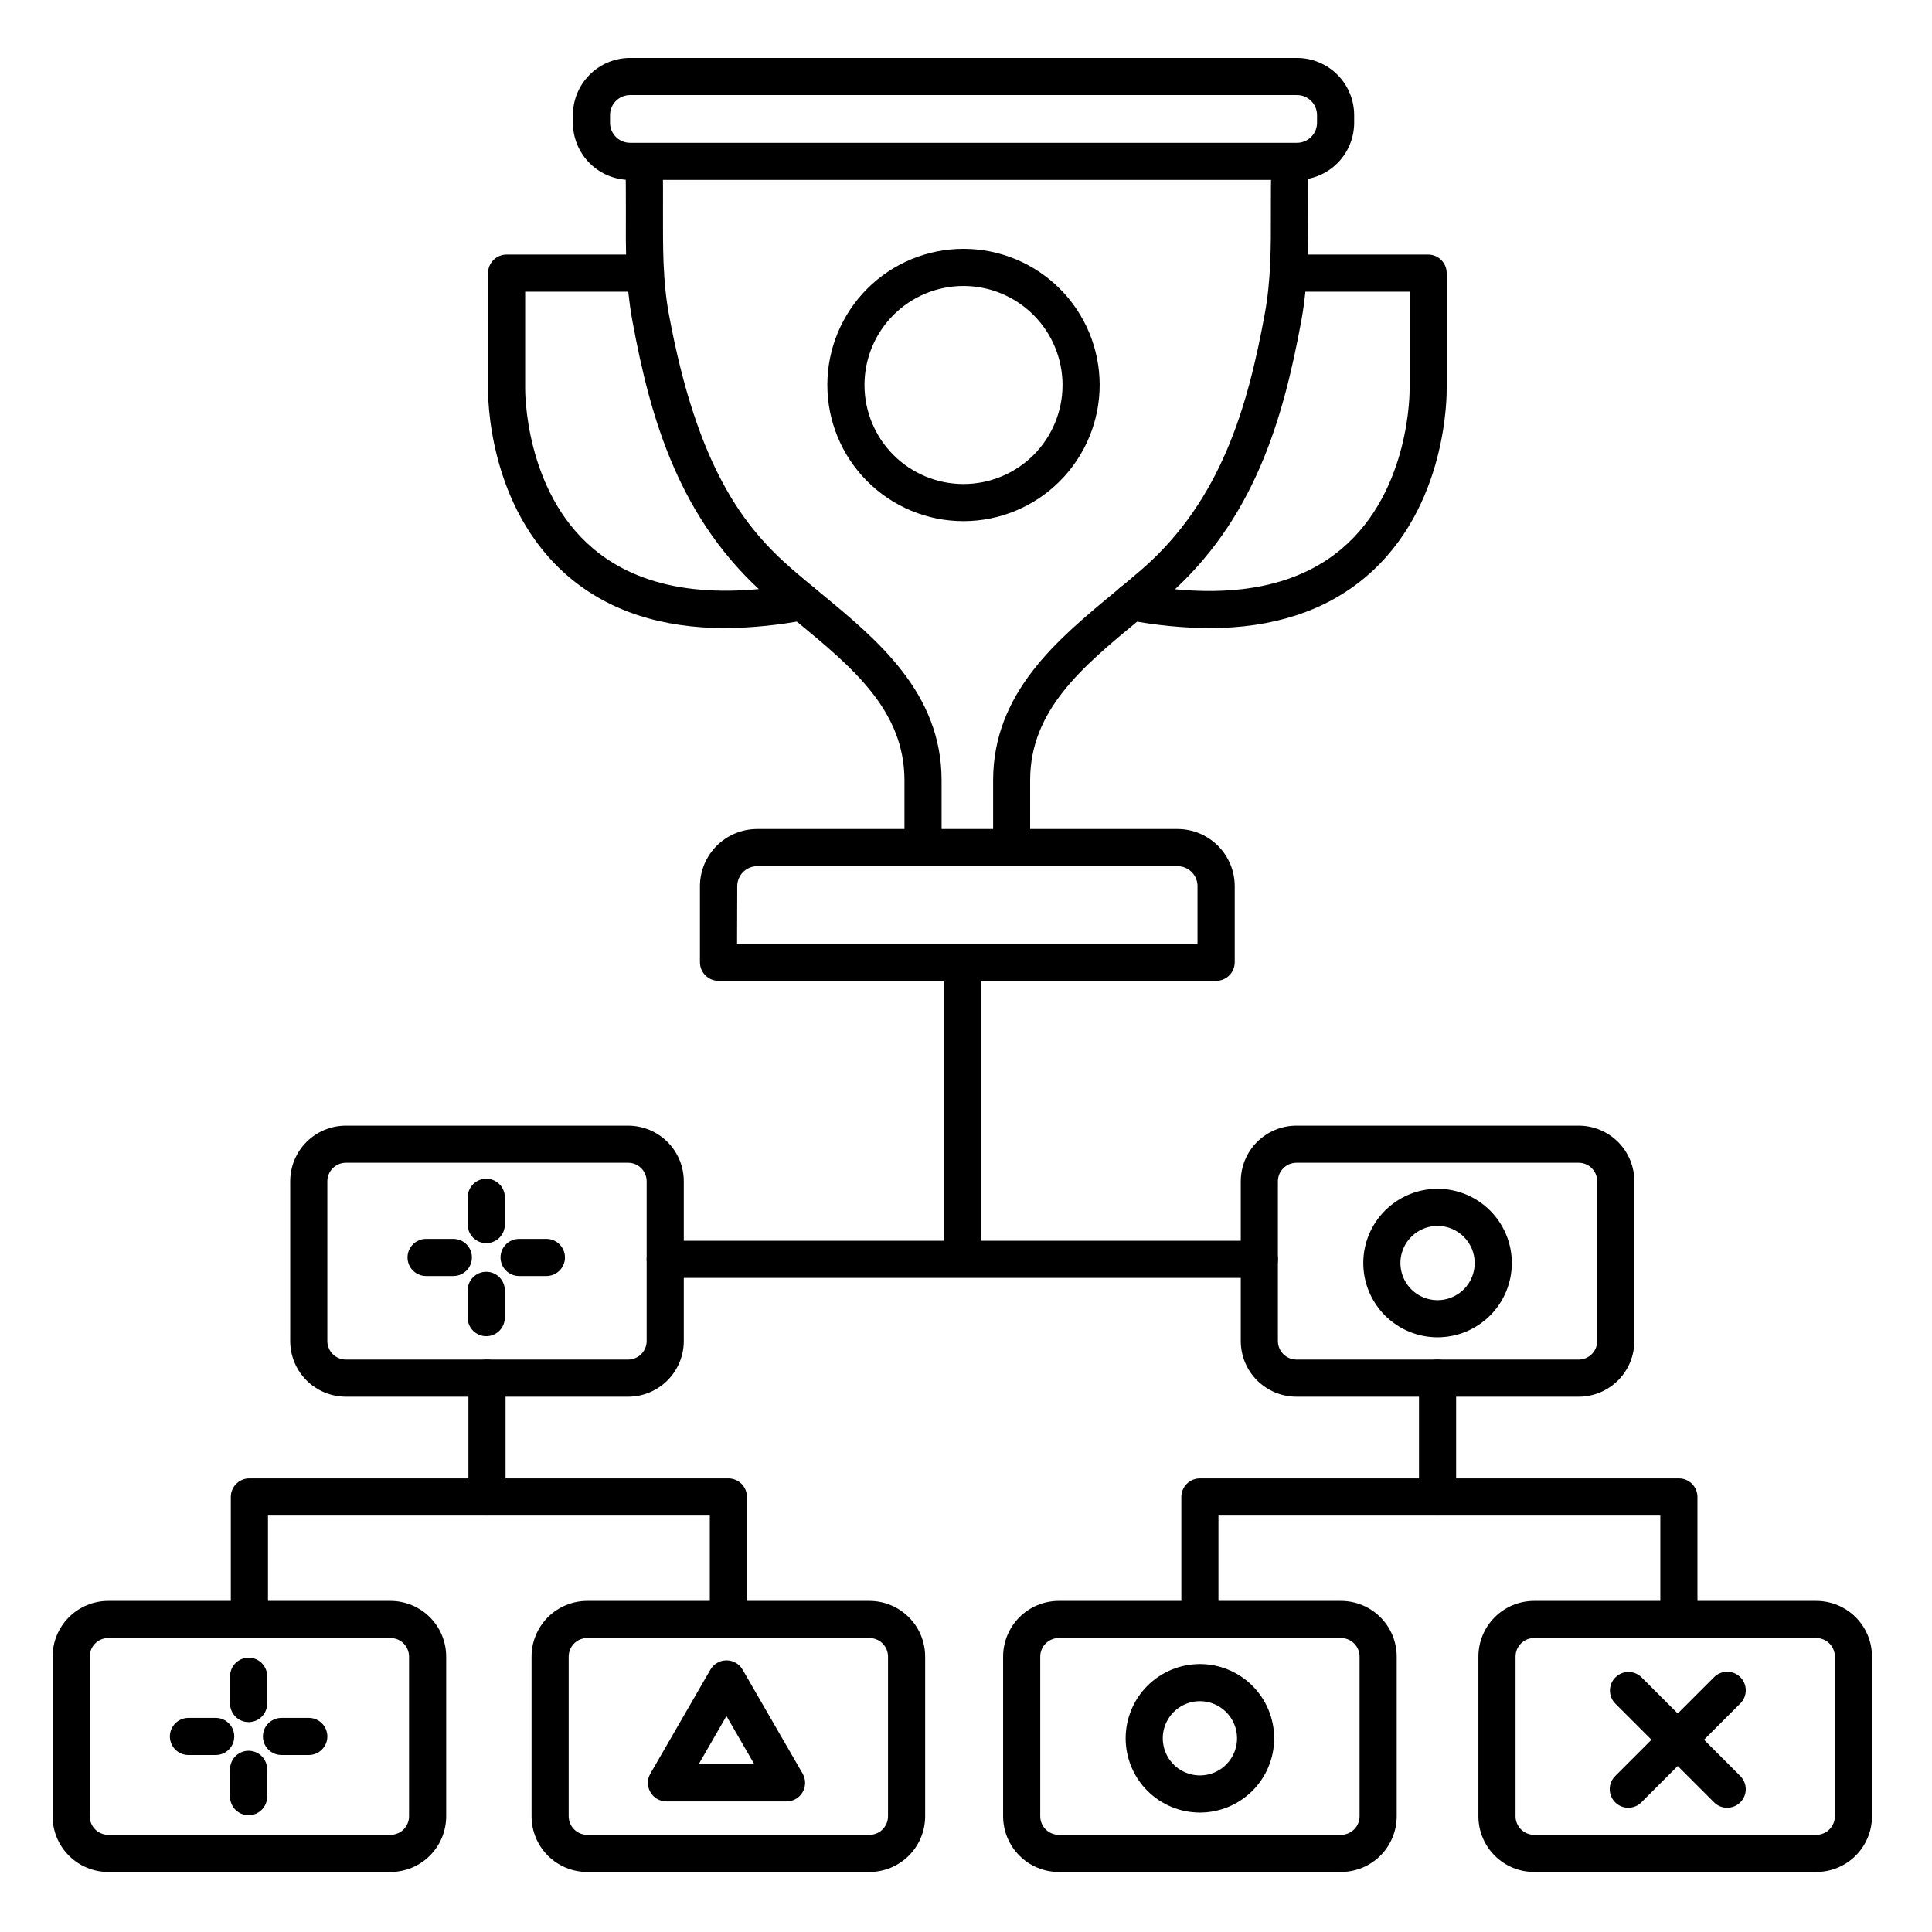
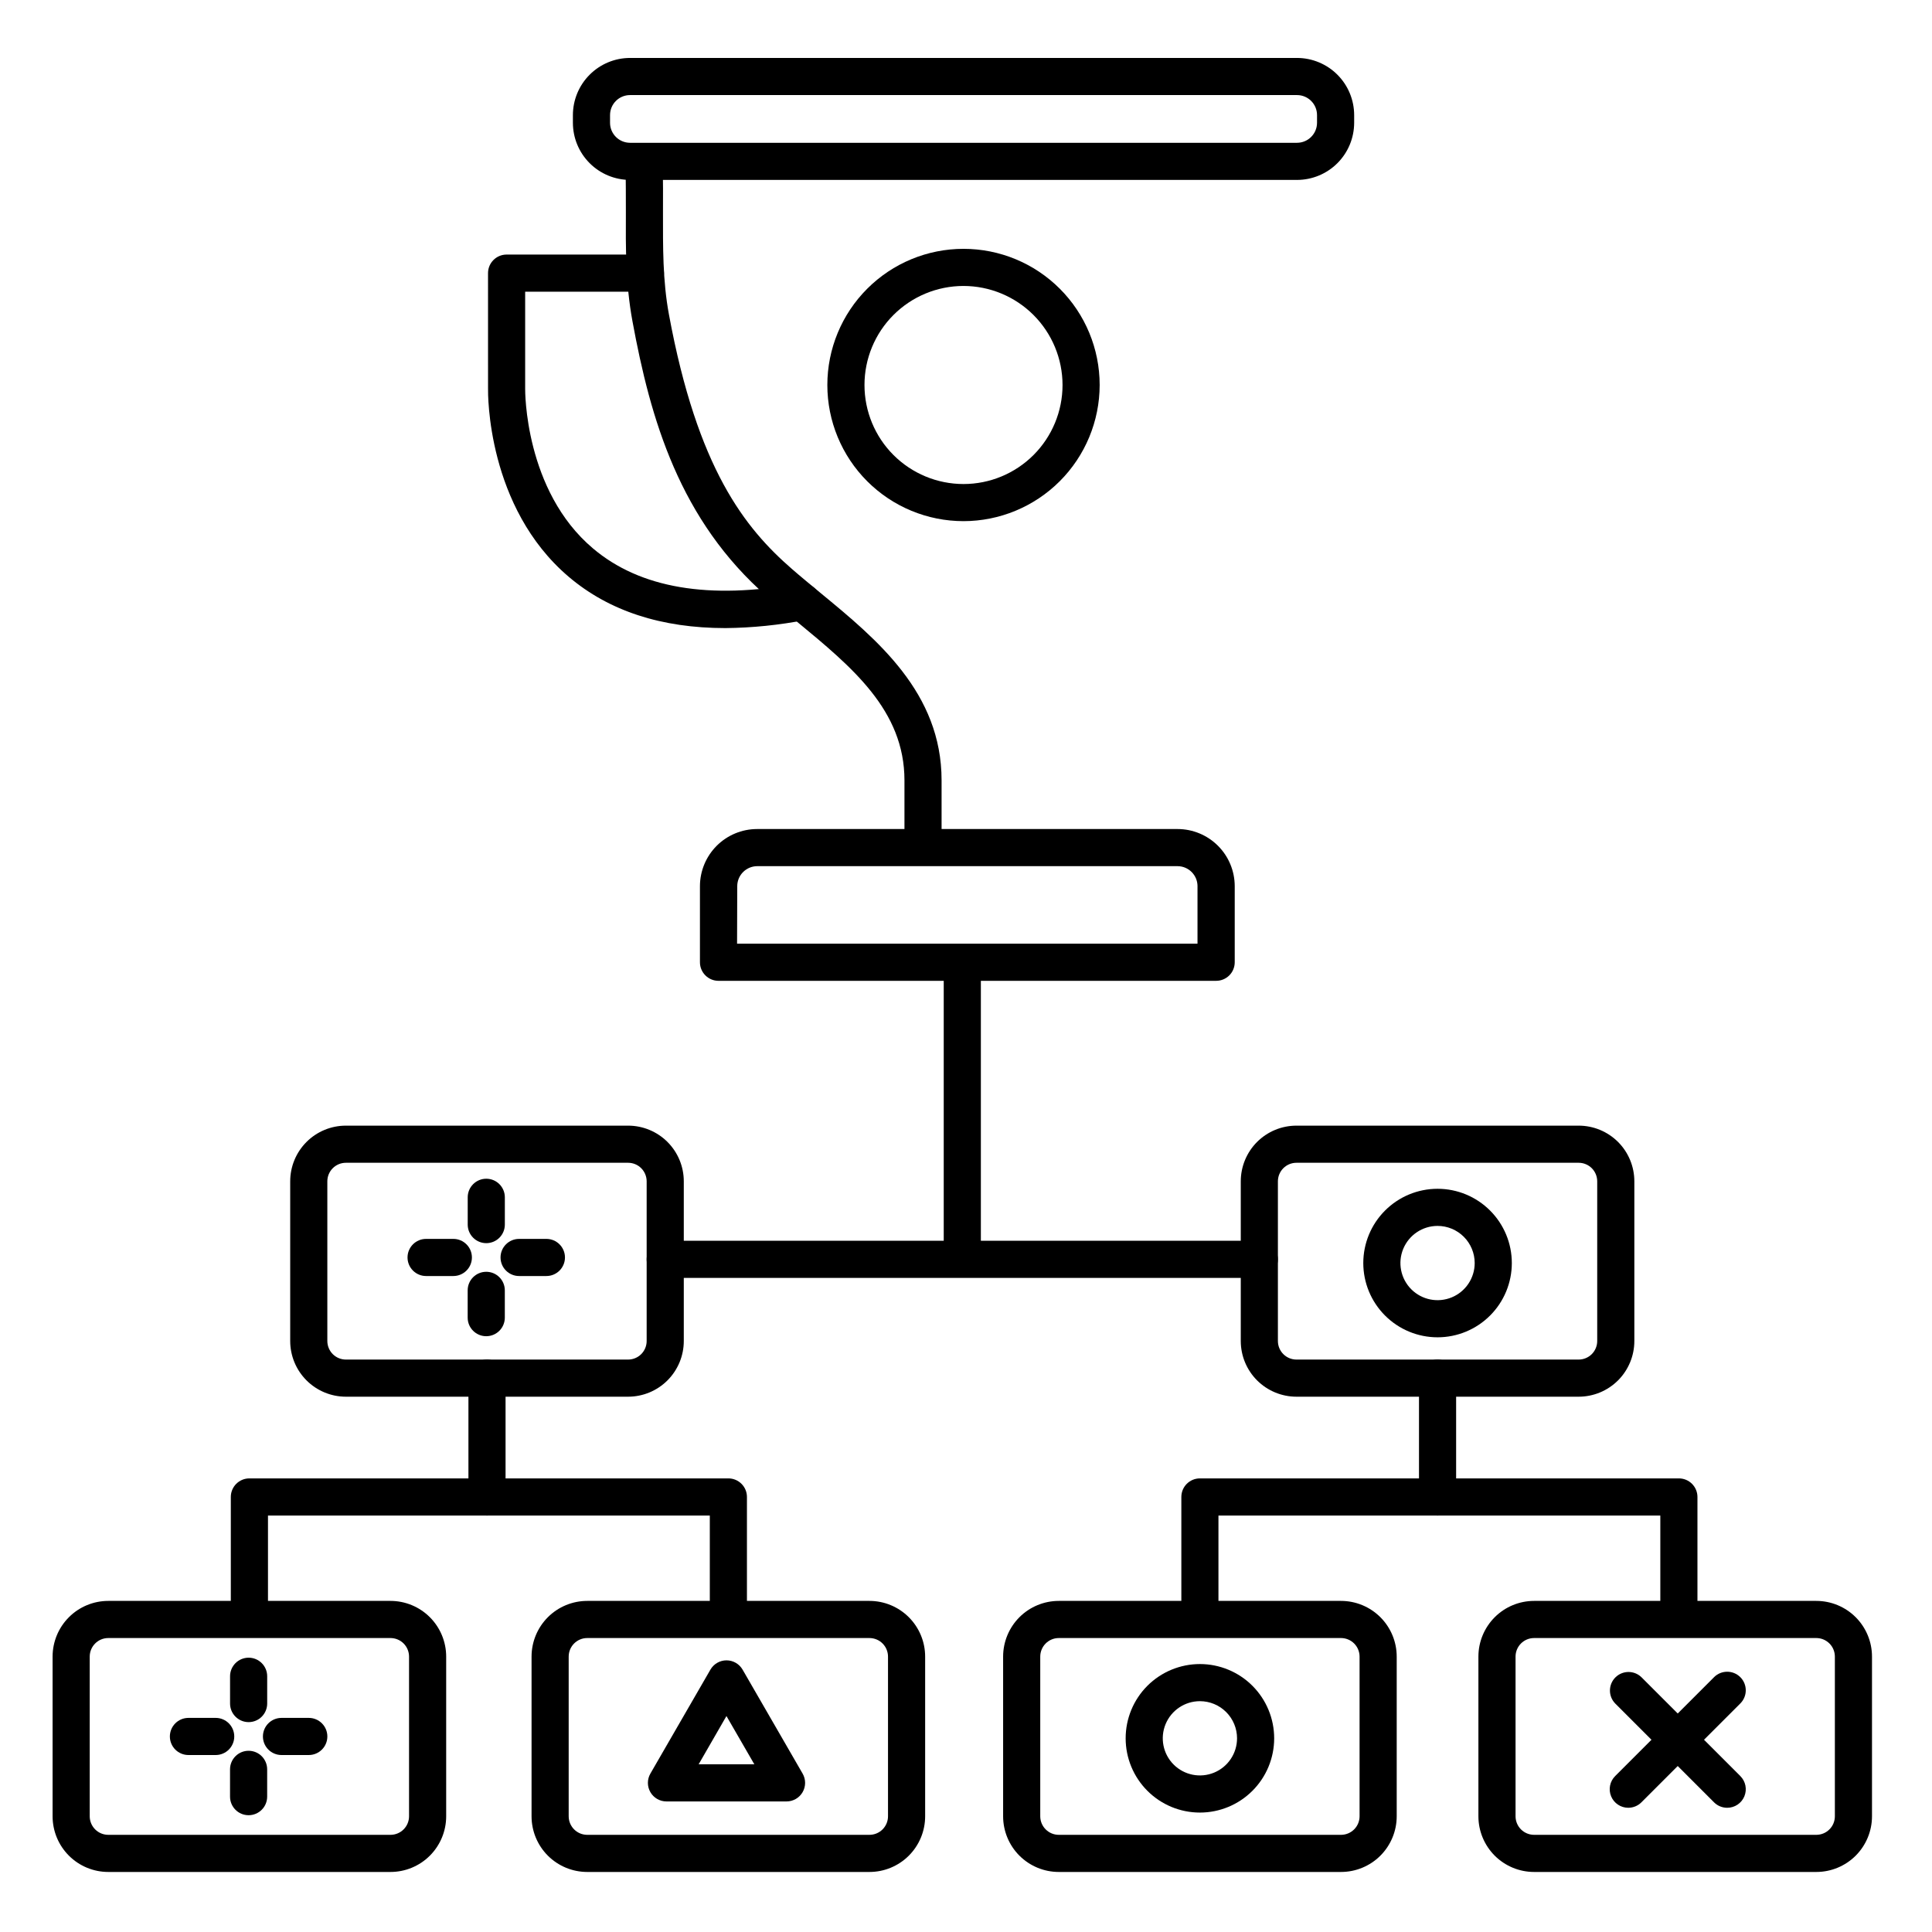
<svg xmlns="http://www.w3.org/2000/svg" fill="#000000" width="800px" height="800px" version="1.1" viewBox="144 144 512 512">
  <g>
    <path d="m466.27 403.93h-131.86c-2.715 0-4.918-2.203-4.918-4.918v-20.172c0.008-4.016 1.605-7.859 4.441-10.699 2.84-2.836 6.688-4.43 10.699-4.438h111.45c4.012 0.008 7.859 1.602 10.695 4.441 2.84 2.836 4.434 6.684 4.438 10.695v20.172c0 1.309-0.52 2.566-1.449 3.488-0.93 0.922-2.188 1.438-3.5 1.43zm-126.94-9.84h122.02v-15.254l0.004 0.004c-0.008-2.922-2.371-5.289-5.293-5.297h-111.38c-2.926 0.008-5.293 2.371-5.305 5.297z" />
    <path d="m388.61 372.54c-2.719 0-4.918-2.203-4.918-4.922v-16.816c0-18.539-13.855-29.984-28.535-42.086-2.559-2.117-5.207-4.301-7.715-6.484-23.398-20.367-31.055-47.172-35.836-73.121-1.84-9.969-1.789-19.57-1.742-28.859 0-4.094 0-8.324-0.098-12.516h-0.004c-0.047-1.305 0.43-2.574 1.32-3.531 0.895-0.953 2.129-1.512 3.434-1.559h0.168-0.004c2.656 0 4.832 2.102 4.922 4.754 0.137 4.387 0.117 8.719 0.098 12.898 0 9.238-0.098 17.969 1.574 27.031 7.559 40.926 20.141 56.621 32.629 67.484 2.41 2.098 4.922 4.144 7.519 6.309 15.055 12.387 32.109 26.457 32.109 49.68v16.859c-0.023 2.699-2.219 4.879-4.922 4.879z" />
-     <path d="m412.11 372.54c-2.719 0-4.922-2.203-4.922-4.922v-16.816c0-23.23 17.055-37.332 32.09-49.77 2.578-2.137 5.019-4.152 7.398-6.219 20.988-18.273 28.023-43.227 32.473-67.484 1.691-9.152 1.672-17.957 1.645-27.285 0-4.102 0-8.344 0.129-12.645h-0.004c0.094-2.719 2.371-4.844 5.09-4.754 2.715 0.094 4.844 2.371 4.75 5.09-0.137 4.113-0.129 8.266-0.117 12.281 0 9.367 0.051 19.051-1.801 29.098-4.793 25.977-12.438 52.809-35.711 73.078-2.481 2.156-5.078 4.301-7.598 6.387-14.66 12.133-28.535 23.617-28.535 42.184v16.855h0.004c0 2.707-2.188 4.906-4.891 4.922z" />
    <path d="m487.73 191.68h-176.77c-4.012-0.004-7.859-1.602-10.695-4.438-2.84-2.84-4.434-6.684-4.441-10.695v-2.047c0.008-4.016 1.602-7.863 4.441-10.699 2.836-2.84 6.68-4.438 10.695-4.445h176.77c4.016 0.008 7.859 1.605 10.699 4.445 2.836 2.836 4.43 6.684 4.438 10.699v2.047c-0.008 4.012-1.602 7.856-4.438 10.695-2.84 2.836-6.684 4.434-10.699 4.438zm-176.77-22.484c-2.926 0.004-5.293 2.379-5.293 5.305v2.047c0.004 2.918 2.371 5.285 5.293 5.293h176.77c2.922-0.008 5.289-2.375 5.297-5.293v-2.047c0-2.926-2.371-5.301-5.297-5.305z" />
    <path d="m336.23 310.45c-16.934 0-30.84-4.535-41.484-13.57-21.758-18.461-21.43-48.629-21.41-49.91l-0.004-30.59c0-2.715 2.203-4.918 4.922-4.918h36.781c2.719 0 4.922 2.203 4.922 4.918 0 2.719-2.203 4.922-4.922 4.922h-31.863v25.742c0 0.355-0.207 26.973 17.996 42.312 12.457 10.539 30.82 13.648 54.574 9.258 2.641-0.422 5.133 1.336 5.617 3.961 0.488 2.629-1.211 5.16-3.824 5.711-7.019 1.367-14.152 2.094-21.305 2.164z" />
-     <path d="m464.5 310.45c-7.148-0.047-14.281-0.75-21.305-2.094-1.309-0.211-2.477-0.941-3.242-2.023-0.762-1.082-1.059-2.43-0.816-3.731 0.242-1.305 1-2.457 2.098-3.191 1.102-0.738 2.457-1 3.754-0.727 23.793 4.398 42.176 1.27 54.633-9.309 18.234-15.469 17.938-41.949 17.938-42.215v-25.859h-31.875c-2.715 0-4.918-2.203-4.918-4.922 0-2.715 2.203-4.918 4.918-4.918h36.785c1.305 0 2.555 0.516 3.477 1.441 0.926 0.922 1.441 2.172 1.441 3.477v30.66c0 1.18 0.355 31.352-21.402 49.809-10.645 9.035-24.551 13.602-41.484 13.602z" />
    <path d="m399.34 282.11c-9.57 0-18.75-3.801-25.516-10.57-6.766-6.766-10.57-15.945-10.57-25.512 0-9.57 3.805-18.75 10.57-25.516 6.766-6.769 15.945-10.57 25.516-10.57 9.57 0 18.746 3.801 25.516 10.57 6.766 6.766 10.566 15.945 10.566 25.516-0.008 9.566-3.816 18.738-10.578 25.5-6.766 6.766-15.938 10.57-25.504 10.582zm0-62.328c-6.961 0-13.637 2.766-18.559 7.688s-7.684 11.598-7.684 18.559c0 6.957 2.762 13.633 7.684 18.555s11.598 7.688 18.559 7.688c6.961 0 13.633-2.766 18.555-7.688s7.688-11.598 7.688-18.555c-0.008-6.961-2.773-13.629-7.695-18.551-4.918-4.918-11.59-7.688-18.547-7.695z" />
    <path d="m247.48 640.09h-74.781c-3.918 0-7.672-1.555-10.438-4.32-2.769-2.769-4.324-6.523-4.324-10.438v-42.312c0-3.914 1.555-7.668 4.324-10.438 2.766-2.769 6.519-4.324 10.438-4.324h74.785-0.004c3.918 0 7.672 1.555 10.438 4.324 2.769 2.769 4.324 6.523 4.324 10.438v42.312c0 3.914-1.555 7.668-4.324 10.438-2.766 2.766-6.519 4.32-10.438 4.32zm-74.781-61.992c-2.719 0-4.922 2.203-4.922 4.922v42.312c0 1.305 0.52 2.555 1.441 3.477 0.922 0.926 2.176 1.441 3.481 1.441h74.785-0.004c1.305 0 2.559-0.516 3.481-1.441 0.922-0.922 1.441-2.172 1.441-3.477v-42.312c0-1.305-0.52-2.559-1.441-3.481s-2.176-1.441-3.481-1.441z" />
    <path d="m374.41 640.09h-74.785c-3.914 0-7.668-1.555-10.438-4.32-2.766-2.769-4.32-6.523-4.32-10.438v-42.312c0-3.914 1.555-7.668 4.32-10.438 2.769-2.769 6.523-4.324 10.438-4.324h74.785c3.914 0 7.668 1.555 10.438 4.324 2.769 2.769 4.324 6.523 4.324 10.438v42.312c0 3.914-1.555 7.668-4.324 10.438-2.769 2.766-6.523 4.32-10.438 4.32zm-74.785-61.992c-2.715 0-4.918 2.203-4.918 4.922v42.312c0 1.305 0.52 2.555 1.441 3.477 0.922 0.926 2.172 1.441 3.477 1.441h74.785c1.305 0 2.559-0.516 3.481-1.441 0.922-0.922 1.441-2.172 1.441-3.477v-42.312c0-1.305-0.52-2.559-1.441-3.481s-2.176-1.441-3.481-1.441z" />
    <path d="m310.45 514.14h-74.781c-3.918 0-7.672-1.559-10.438-4.324-2.769-2.769-4.324-6.523-4.324-10.438v-42.312c0-3.914 1.555-7.668 4.324-10.438 2.766-2.766 6.519-4.32 10.438-4.32h74.785-0.004c3.914 0 7.672 1.555 10.438 4.32 2.769 2.769 4.324 6.523 4.324 10.438v42.312c0 3.914-1.555 7.668-4.324 10.438-2.766 2.766-6.523 4.324-10.438 4.324zm-74.781-61.992c-2.719 0-4.922 2.199-4.922 4.918v42.312c0 1.305 0.52 2.555 1.441 3.481 0.922 0.922 2.172 1.441 3.481 1.441h74.785-0.004c1.305 0 2.559-0.52 3.481-1.441 0.922-0.926 1.441-2.176 1.441-3.481v-42.312c0-1.305-0.52-2.555-1.441-3.481-0.922-0.922-2.176-1.438-3.481-1.438z" />
    <path d="m499.38 640.09h-74.785c-3.914 0-7.668-1.555-10.438-4.32-2.766-2.769-4.32-6.523-4.32-10.438v-42.312c0-3.914 1.555-7.668 4.32-10.438 2.769-2.769 6.523-4.324 10.438-4.324h74.785c3.914 0 7.668 1.555 10.438 4.324 2.766 2.769 4.324 6.523 4.324 10.438v42.312c0 3.914-1.559 7.668-4.324 10.438-2.769 2.766-6.523 4.32-10.438 4.32zm-74.785-61.992c-2.715 0-4.918 2.203-4.918 4.922v42.312c0 1.305 0.516 2.555 1.441 3.477 0.922 0.926 2.172 1.441 3.477 1.441h74.785c1.305 0 2.555-0.516 3.481-1.441 0.922-0.922 1.441-2.172 1.441-3.477v-42.312c0-1.305-0.52-2.559-1.441-3.481-0.926-0.922-2.176-1.441-3.481-1.441z" />
    <path d="m625.34 640.09h-74.785c-3.914 0-7.668-1.555-10.438-4.32-2.766-2.769-4.324-6.523-4.324-10.438v-42.312c0-3.914 1.559-7.668 4.324-10.438 2.769-2.769 6.523-4.324 10.438-4.324h74.785c3.914 0 7.668 1.555 10.438 4.324 2.766 2.769 4.32 6.523 4.32 10.438v42.312c0 3.914-1.555 7.668-4.32 10.438-2.769 2.766-6.523 4.32-10.438 4.32zm-74.785-61.992c-2.719 0-4.918 2.203-4.918 4.922v42.312c0 1.305 0.516 2.555 1.438 3.477 0.926 0.926 2.176 1.441 3.481 1.441h74.785c1.305 0 2.555-0.516 3.477-1.441 0.926-0.922 1.441-2.172 1.441-3.477v-42.312c0-1.305-0.516-2.559-1.441-3.481-0.922-0.922-2.172-1.441-3.477-1.441z" />
    <path d="m210.09 577.61c-2.719 0-4.922-2.199-4.922-4.918v-31.98c0-2.719 2.203-4.922 4.922-4.922h126.94c1.305 0 2.555 0.52 3.477 1.441 0.926 0.926 1.441 2.176 1.441 3.481v31.871c0 2.719-2.203 4.922-4.918 4.922-2.719 0-4.922-2.203-4.922-4.922v-26.949h-117.09v27.059c0 1.305-0.52 2.555-1.441 3.481-0.926 0.922-2.176 1.438-3.481 1.438z" />
    <path d="m273.06 545.63c-2.719 0-4.922-2.203-4.922-4.922v-31.488c0-2.719 2.203-4.918 4.922-4.918s4.918 2.199 4.918 4.918v31.488c0 1.305-0.516 2.555-1.438 3.481-0.926 0.922-2.176 1.441-3.481 1.441z" />
    <path d="m399.02 480.69c-2.719 0-4.922-2.203-4.922-4.922v-74.781c0-2.719 2.203-4.922 4.922-4.922 2.715 0 4.918 2.203 4.918 4.922v74.785-0.004c0 1.305-0.516 2.559-1.441 3.481-0.922 0.922-2.172 1.441-3.477 1.441z" />
    <path d="m562.36 514.14h-74.785c-3.914 0-7.668-1.559-10.438-4.324-2.766-2.769-4.32-6.523-4.32-10.438v-42.312c0-3.914 1.555-7.668 4.32-10.438 2.769-2.766 6.523-4.32 10.438-4.32h74.785c3.914 0 7.668 1.555 10.438 4.32 2.766 2.769 4.32 6.523 4.32 10.438v42.312c0 3.914-1.555 7.668-4.32 10.438-2.769 2.766-6.523 4.324-10.438 4.324zm-74.785-61.992c-2.715 0-4.918 2.199-4.918 4.918v42.312c0 1.305 0.516 2.555 1.441 3.481 0.922 0.922 2.172 1.441 3.477 1.441h74.785c1.305 0 2.555-0.52 3.481-1.441 0.922-0.926 1.438-2.176 1.438-3.481v-42.312c0-1.305-0.516-2.555-1.438-3.481-0.926-0.922-2.176-1.438-3.481-1.438z" />
    <path d="m461.99 577.61c-2.719 0-4.922-2.199-4.922-4.918v-31.98c0-2.719 2.203-4.922 4.922-4.922h126.93c1.305 0 2.559 0.52 3.481 1.441 0.922 0.926 1.441 2.176 1.441 3.481v31.871c0 2.719-2.203 4.922-4.922 4.922-2.715 0-4.918-2.203-4.918-4.922v-26.949h-117.1v27.059c0 1.305-0.52 2.555-1.441 3.481-0.922 0.922-2.172 1.438-3.477 1.438z" />
    <path d="m524.97 545.63c-2.719 0-4.922-2.203-4.922-4.922v-31.488c0-2.719 2.203-4.918 4.922-4.918 2.715 0 4.918 2.199 4.918 4.918v31.488c0 1.305-0.52 2.555-1.441 3.481-0.922 0.922-2.172 1.441-3.477 1.441z" />
    <path d="m477.73 482.66h-157.44c-2.715 0-4.918-2.203-4.918-4.922s2.203-4.918 4.918-4.918h157.44c2.719 0 4.922 2.199 4.922 4.918s-2.203 4.922-4.922 4.922z" />
    <path d="m461.99 624.35c-5.223 0-10.227-2.074-13.918-5.766-3.691-3.691-5.762-8.695-5.762-13.914s2.07-10.227 5.762-13.918c3.691-3.688 8.695-5.762 13.918-5.762 5.219 0 10.223 2.074 13.914 5.762 3.691 3.691 5.766 8.699 5.766 13.918s-2.074 10.223-5.766 13.914c-3.691 3.691-8.695 5.766-13.914 5.766zm0-29.52c-3.981 0-7.57 2.398-9.094 6.074-1.523 3.676-0.68 7.91 2.133 10.723 2.816 2.812 7.047 3.656 10.727 2.133 3.676-1.523 6.074-5.109 6.074-9.09 0-2.609-1.039-5.113-2.883-6.957-1.848-1.848-4.348-2.883-6.957-2.883z" />
    <path d="m524.97 498.4c-5.223 0-10.227-2.074-13.918-5.766-3.691-3.688-5.766-8.695-5.766-13.914s2.074-10.227 5.766-13.914c3.691-3.691 8.695-5.766 13.918-5.766 5.219 0 10.223 2.074 13.914 5.766 3.691 3.688 5.766 8.695 5.766 13.914s-2.074 10.227-5.766 13.914c-3.691 3.691-8.695 5.766-13.914 5.766zm0-29.52c-3.981 0-7.57 2.398-9.094 6.074s-0.68 7.91 2.133 10.723c2.816 2.816 7.047 3.656 10.727 2.133 3.676-1.523 6.074-5.109 6.074-9.09 0-2.609-1.039-5.113-2.883-6.957-1.848-1.848-4.348-2.883-6.957-2.883z" />
    <path d="m575.52 623.08c-1.992 0.004-3.793-1.195-4.555-3.035-0.762-1.844-0.34-3.961 1.07-5.367l26.203-26.203v-0.004c1.922-1.922 5.039-1.926 6.965-0.004 1.922 1.922 1.926 5.039 0.004 6.961l-26.215 26.207c-0.922 0.922-2.168 1.441-3.473 1.445z" />
    <path d="m601.72 623.08c-1.309 0-2.559-0.52-3.484-1.445l-26.203-26.203v-0.004c-1.863-1.93-1.836-4.996 0.059-6.894 1.898-1.898 4.969-1.926 6.898-0.062l26.215 26.203v0.004c1.41 1.406 1.832 3.523 1.07 5.367-0.762 1.84-2.562 3.039-4.555 3.035z" />
    <path d="m209.89 600.38c-2.719 0-4.922-2.203-4.922-4.922v-7.234c0-2.715 2.203-4.918 4.922-4.918 2.715 0 4.918 2.203 4.918 4.918v7.234c0 1.305-0.52 2.555-1.441 3.481-0.922 0.922-2.172 1.441-3.477 1.441z" />
    <path d="m209.88 625.05c-2.719 0-4.918-2.203-4.918-4.922v-7.231c0-2.719 2.199-4.922 4.918-4.922s4.922 2.203 4.922 4.922v7.231c0 2.719-2.203 4.922-4.922 4.922z" />
    <path d="m225.83 609.1h-7.231c-2.719 0-4.922-2.203-4.922-4.918 0-2.719 2.203-4.922 4.922-4.922h7.231c2.719 0 4.922 2.203 4.922 4.922 0 2.715-2.203 4.918-4.922 4.918z" />
    <path d="m201.16 609.1h-7.223c-2.715 0-4.918-2.203-4.918-4.918 0-2.719 2.203-4.922 4.918-4.922h7.223c2.719 0 4.922 2.203 4.922 4.922 0 2.715-2.203 4.918-4.922 4.918z" />
    <path d="m272.87 473.45c-2.719 0-4.922-2.203-4.922-4.922v-7.231c0-2.719 2.203-4.922 4.922-4.922 2.715 0 4.918 2.203 4.918 4.922v7.231c0 1.305-0.52 2.559-1.441 3.481s-2.172 1.441-3.477 1.441z" />
    <path d="m272.86 498.11c-2.719 0-4.922-2.203-4.922-4.918v-7.234c0-2.719 2.203-4.922 4.922-4.922s4.922 2.203 4.922 4.922v7.234c0 1.305-0.52 2.555-1.441 3.477-0.926 0.922-2.176 1.441-3.481 1.441z" />
    <path d="m288.8 482.16h-7.231c-2.719 0-4.922-2.203-4.922-4.922 0-2.715 2.203-4.918 4.922-4.918h7.231c2.719 0 4.922 2.203 4.922 4.918 0 2.719-2.203 4.922-4.922 4.922z" />
    <path d="m264.14 482.16h-7.223c-2.715 0-4.918-2.203-4.918-4.922 0-2.715 2.203-4.918 4.918-4.918h7.223c2.719 0 4.922 2.203 4.922 4.918 0 2.719-2.203 4.922-4.922 4.922z" />
    <path d="m352.44 621.4h-31.824c-1.758 0-3.379-0.938-4.258-2.461-0.879-1.52-0.879-3.394 0-4.918l15.91-27.551c0.879-1.523 2.504-2.461 4.262-2.461s3.383 0.938 4.262 2.461l15.91 27.551c0.879 1.523 0.879 3.398 0 4.918-0.879 1.523-2.504 2.461-4.262 2.461zm-23.293-9.84h14.762l-7.391-12.793z" />
  </g>
</svg>